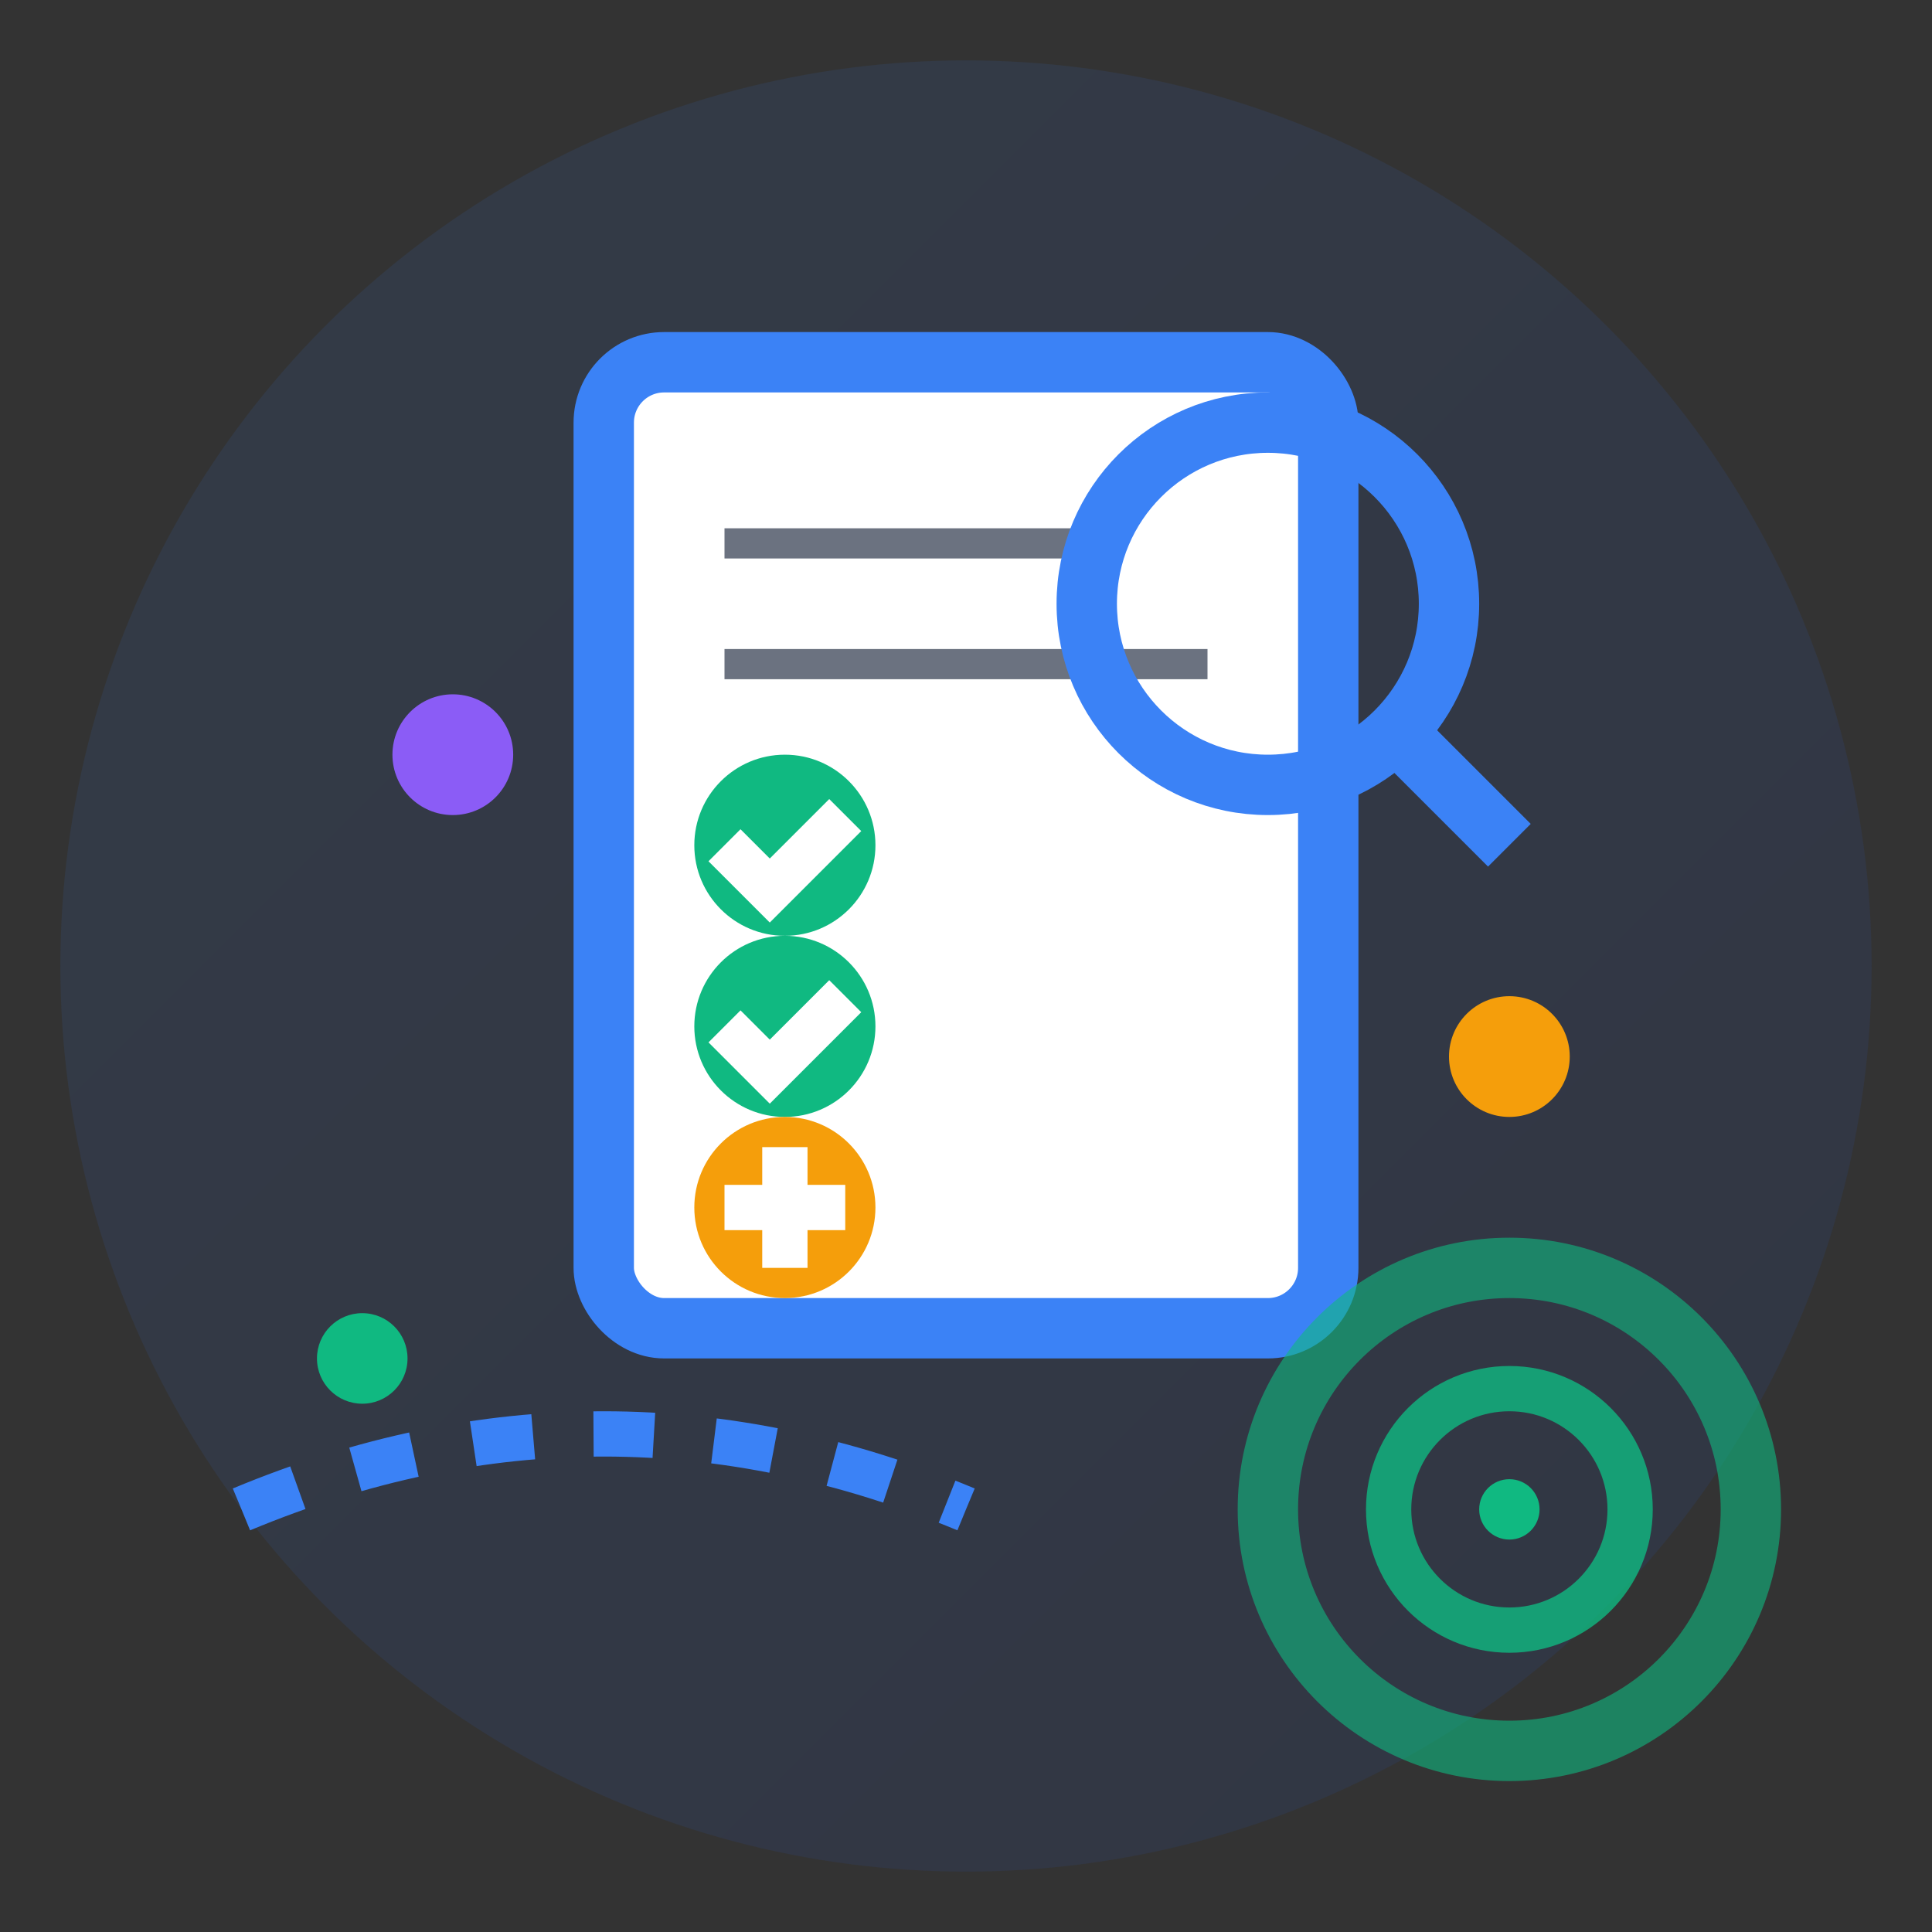
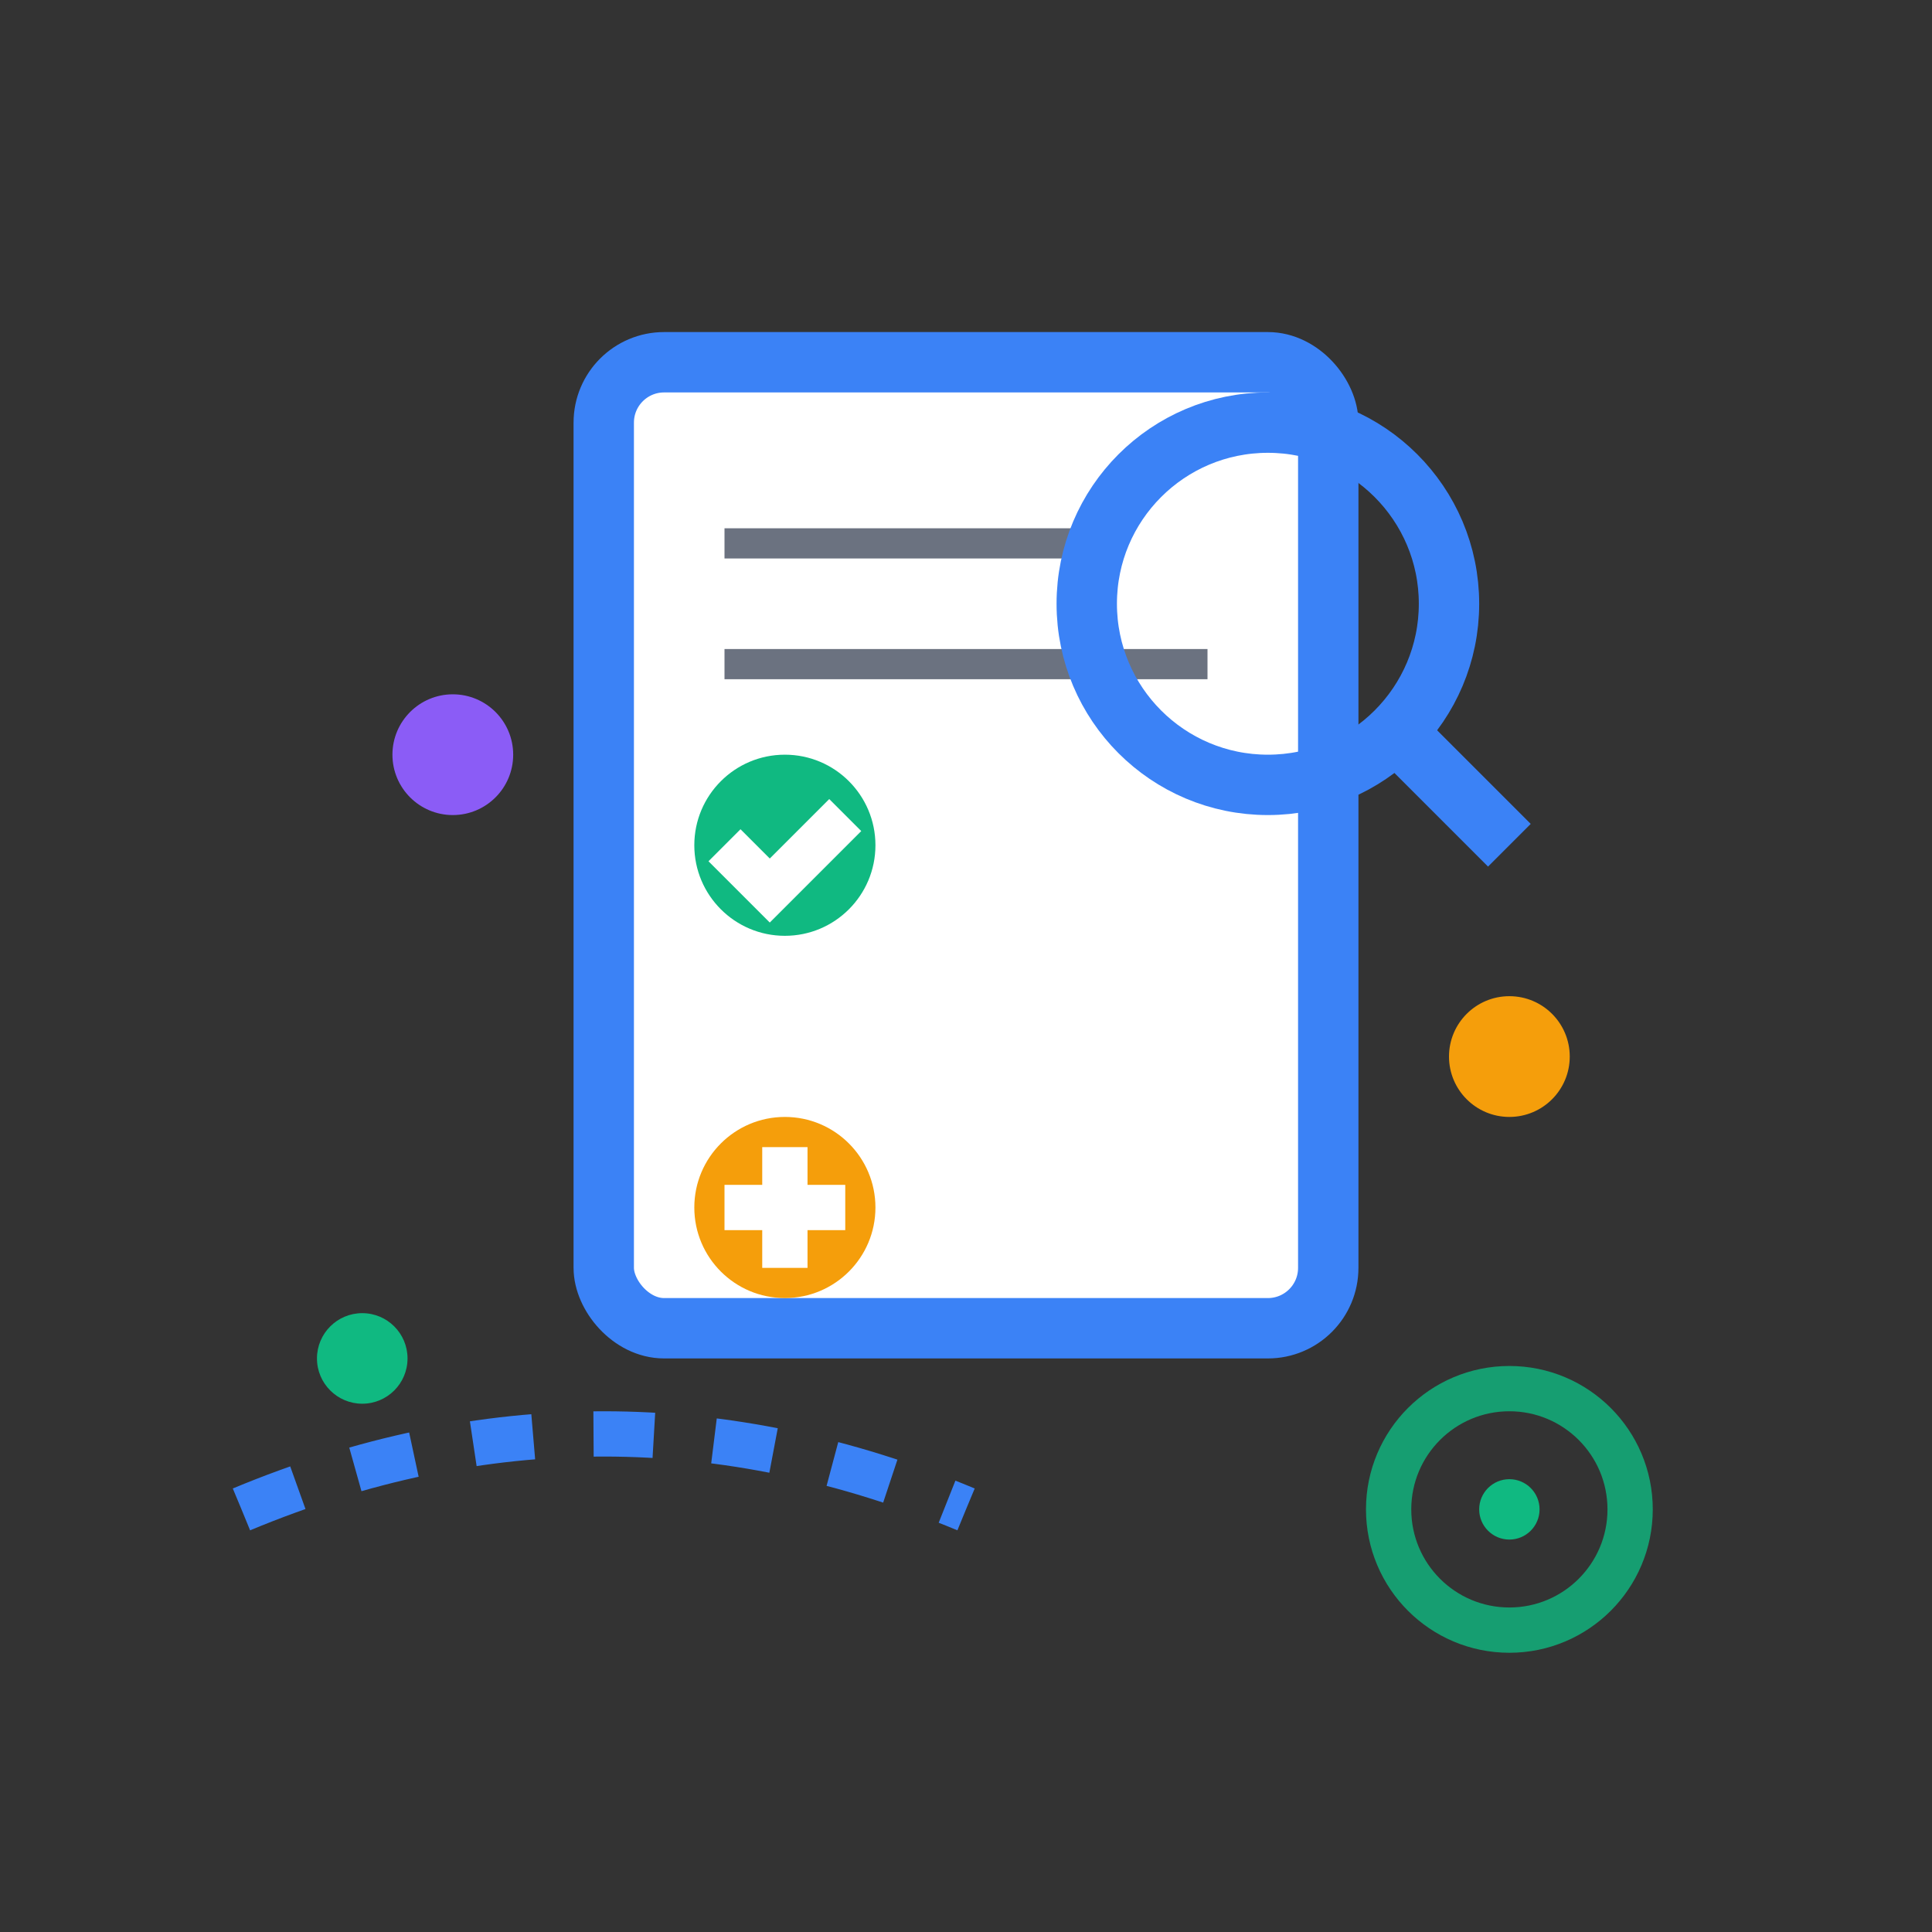
<svg xmlns="http://www.w3.org/2000/svg" width="64" height="64" viewBox="0 0 64 64" fill="none">
  <rect x="0" y="0" width="64" height="64" fill="#333333" stroke="none" />
  <defs>
    <linearGradient id="grad1" x1="0%" y1="0%" x2="100%" y2="100%">
      <stop offset="0%" style="stop-color:#3b82f6" />
      <stop offset="100%" style="stop-color:#1d4ed8" />
    </linearGradient>
  </defs>
-   <circle cx="32" cy="32" r="30" fill="url(#grad1)" opacity="0.1" />
  <rect x="20" y="12" width="24" height="32" rx="2" fill="white" stroke="#3b82f6" stroke-width="2" />
  <line x1="24" y1="18" x2="36" y2="18" stroke="#6b7280" stroke-width="1" />
  <line x1="24" y1="22" x2="40" y2="22" stroke="#6b7280" stroke-width="1" />
  <circle cx="26" cy="28" r="3" fill="#10b981" />
  <path d="M24 28 L25.5 29.5 L28 27" stroke="white" stroke-width="1.5" fill="none" />
-   <circle cx="26" cy="34" r="3" fill="#10b981" />
  <path d="M24 34 L25.5 35.5 L28 33" stroke="white" stroke-width="1.5" fill="none" />
  <circle cx="26" cy="40" r="3" fill="#f59e0b" />
  <path d="M24 40 L28 40 M26 38 L26 42" stroke="white" stroke-width="1.5" />
  <circle cx="42" cy="20" r="6" stroke="#3b82f6" stroke-width="2" fill="none" />
  <path d="M46 24 L50 28" stroke="#3b82f6" stroke-width="2" />
  <circle cx="15" cy="25" r="2" fill="#8b5cf6" />
  <circle cx="50" cy="35" r="2" fill="#f59e0b" />
  <circle cx="12" cy="45" r="1.5" fill="#10b981" />
  <path d="M8 50 Q20 45 32 50" stroke="#3b82f6" stroke-width="1.5" stroke-dasharray="2,2" fill="none" />
-   <circle cx="50" cy="50" r="8" stroke="#10b981" stroke-width="2" fill="none" opacity="0.6" />
  <circle cx="50" cy="50" r="4" stroke="#10b981" stroke-width="1.5" fill="none" opacity="0.8" />
  <circle cx="50" cy="50" r="1" fill="#10b981" />
</svg>